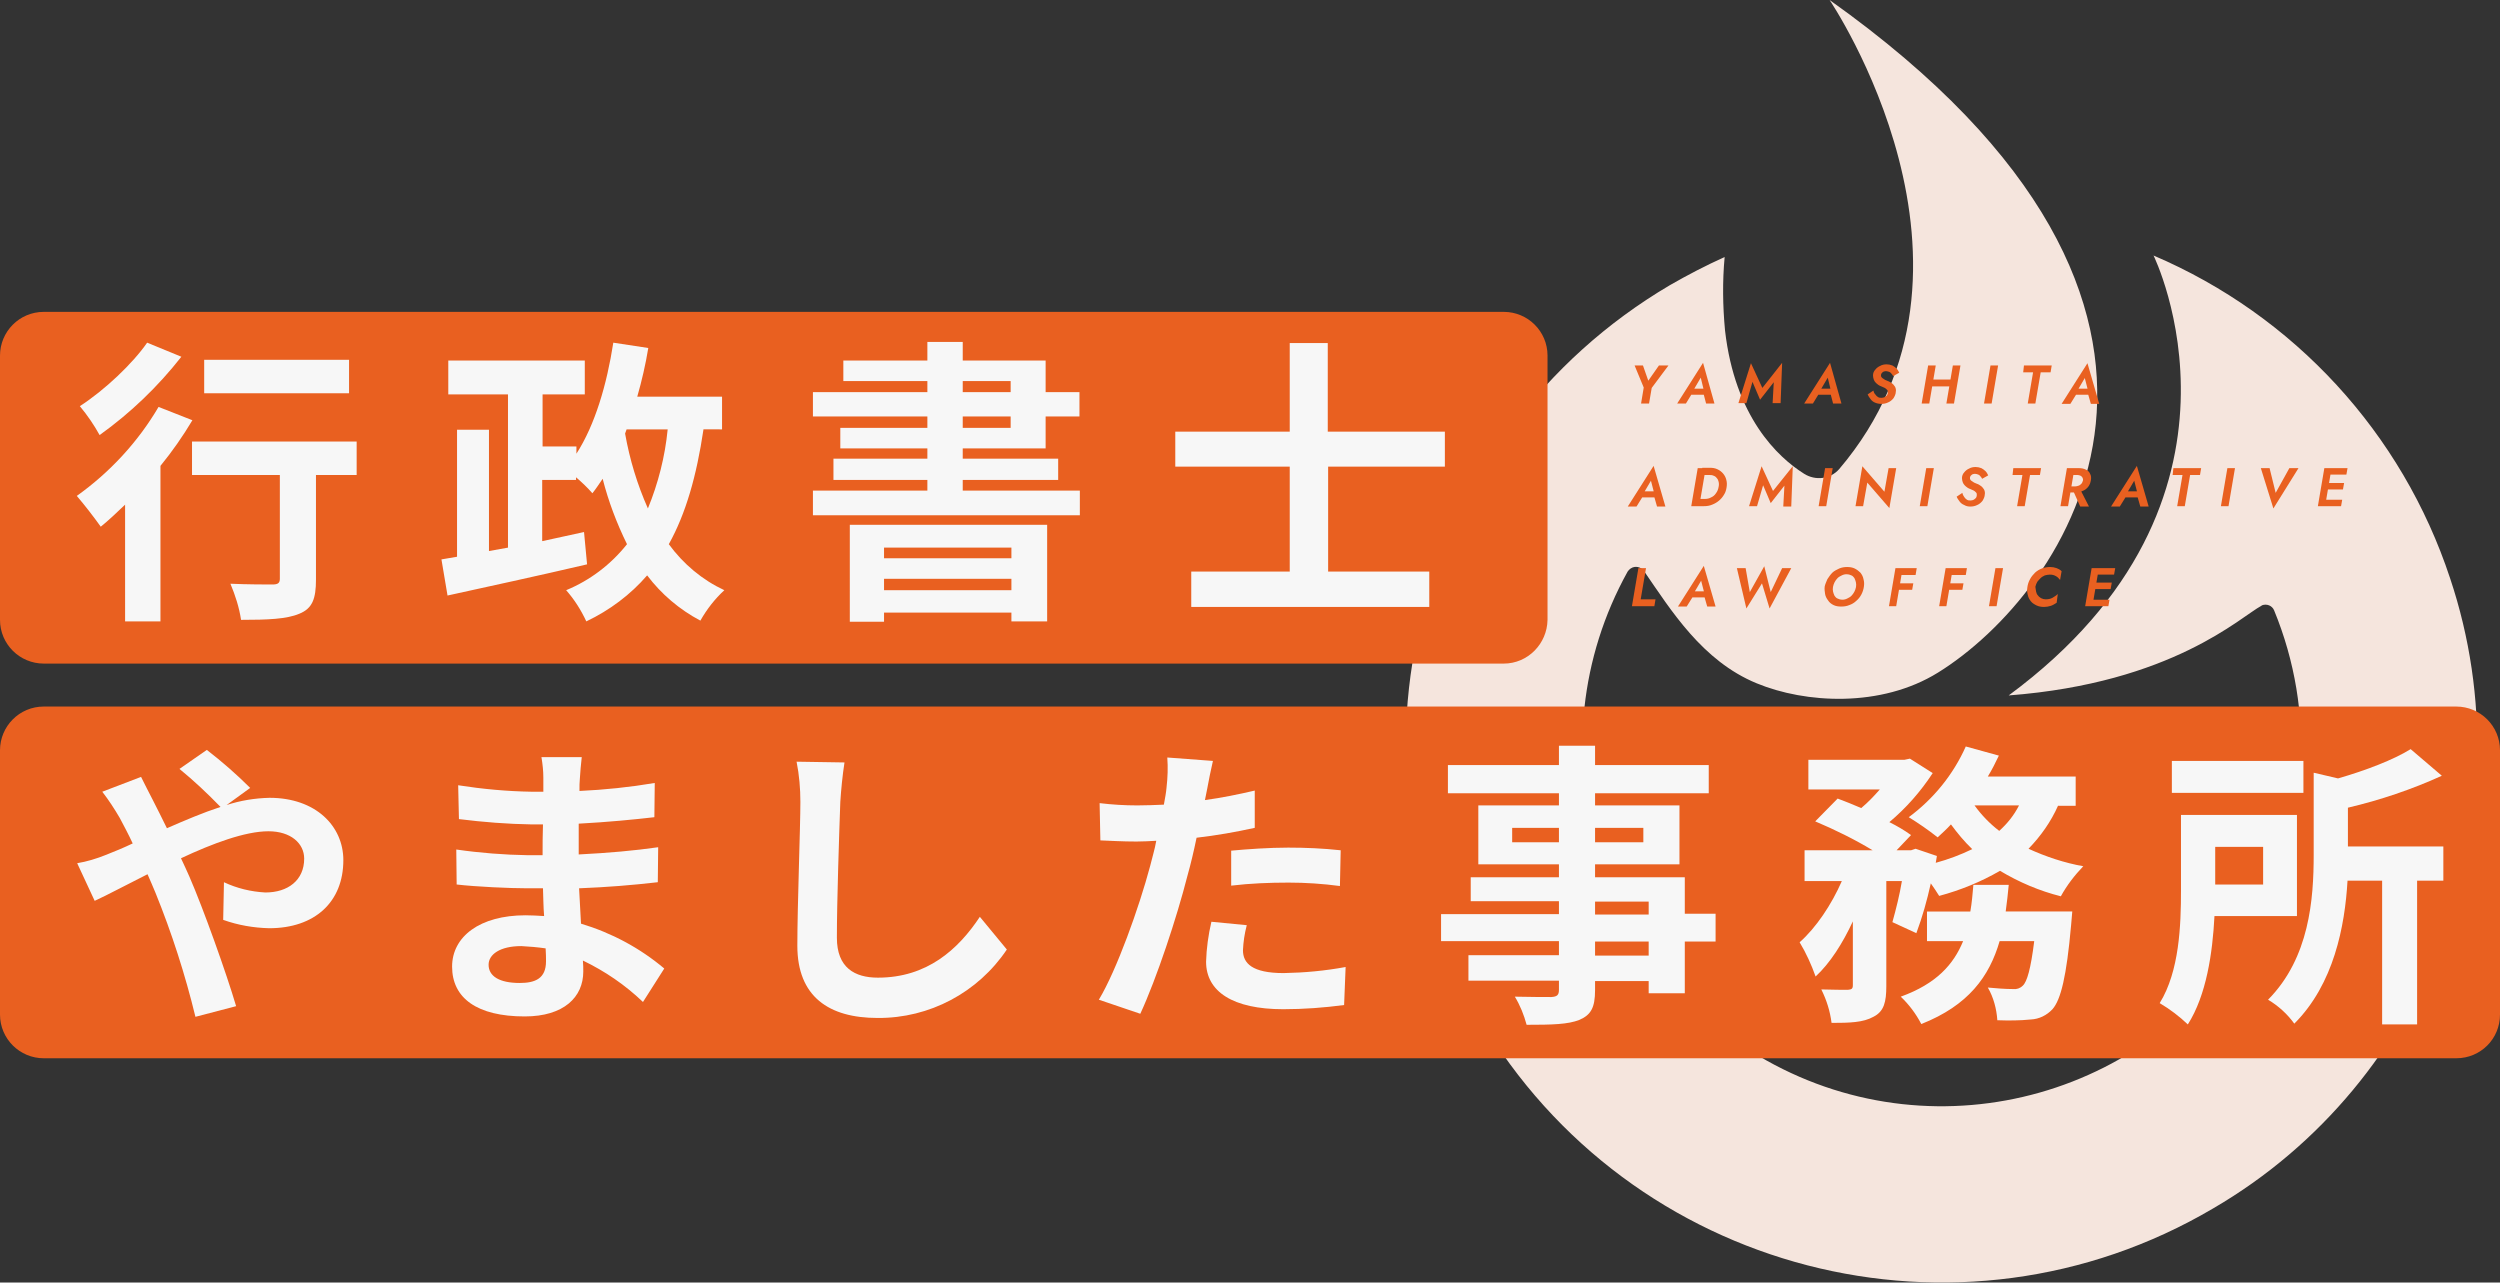
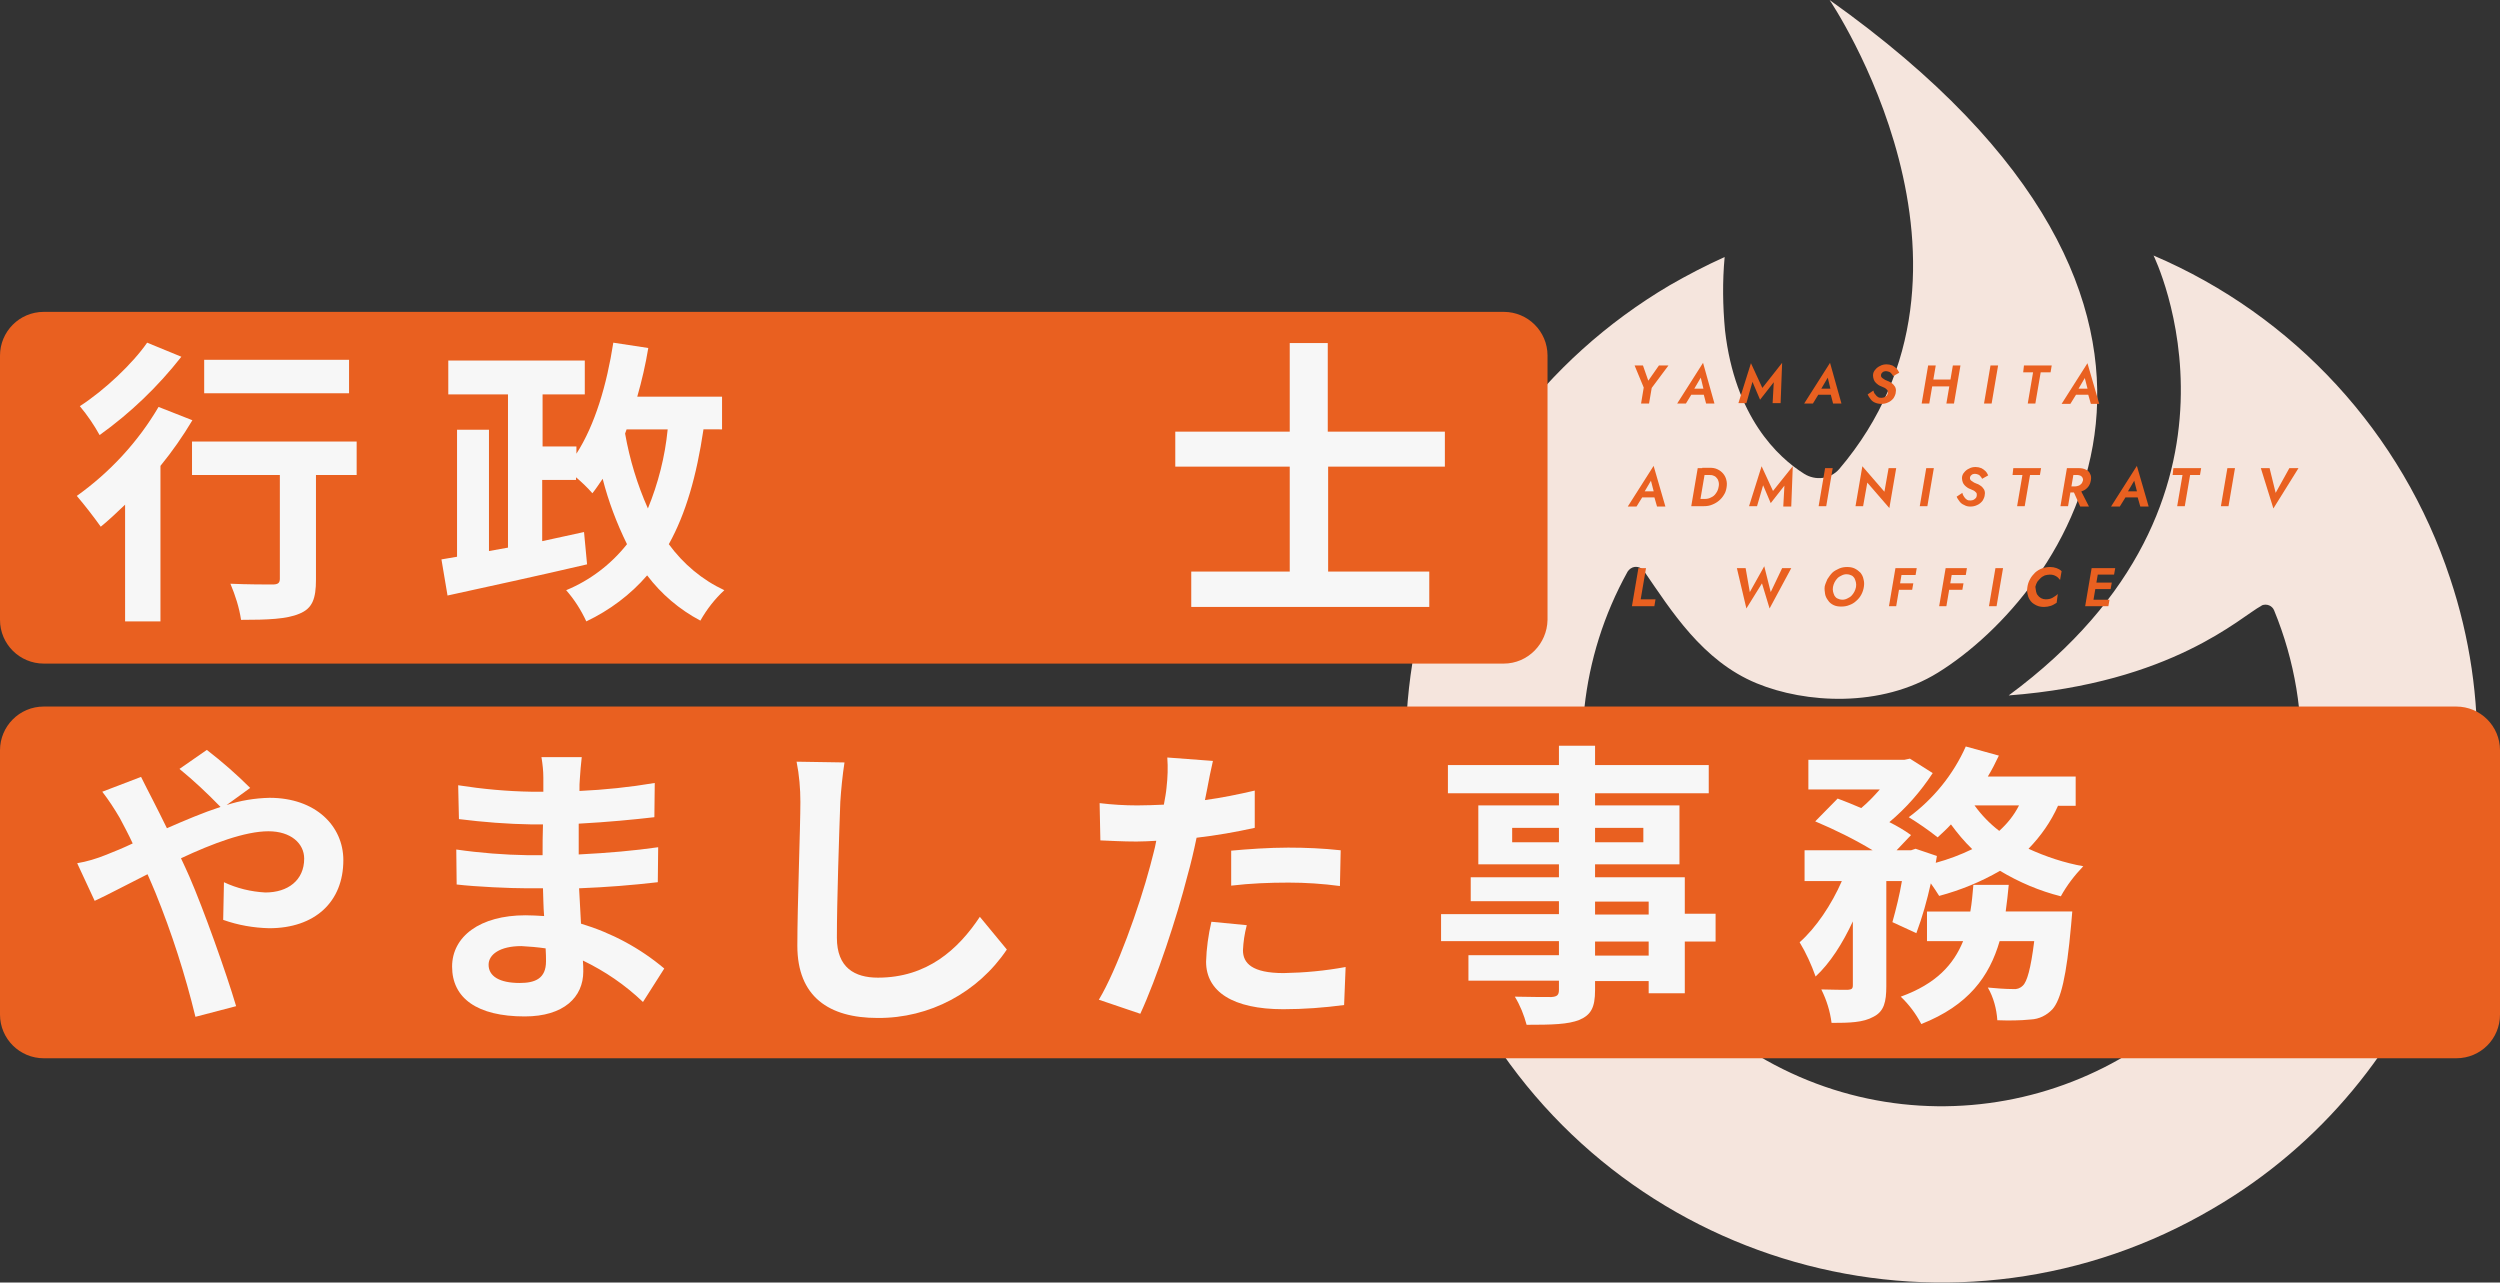
<svg xmlns="http://www.w3.org/2000/svg" xmlns:xlink="http://www.w3.org/1999/xlink" version="1.1" id="レイヤー_1" x="0px" y="0px" viewBox="0 0 657.5 337.3" style="enable-background:new 0 0 657.5 337.3;" xml:space="preserve">
  <rect x="0" y="0" width="657.5" height="337.3" fill="#333333" stroke="none" />
  <style type="text/css">
	.st0{clip-path:url(#SVGID_00000097472803546846764030000004552745643450077585_);}
	.st1{fill:#F5E5DD;}
	.st2{fill:#E96020;}
	.st3{fill:#F7F7F7;}
</style>
  <g id="グループ_296" transform="translate(4240 -3102.277)">
    <g id="グループ_171" transform="translate(-3870.219 3102.277)">
      <g id="グループ_170">
        <g>
          <defs>
            <rect id="SVGID_1_" x="0" y="0" width="281.7" height="337.3" />
          </defs>
          <clipPath id="SVGID_00000026150378479102251280000016321868477960058039_">
            <use xlink:href="#SVGID_1_" style="overflow:visible;" />
          </clipPath>
          <g id="グループ_169" style="clip-path:url(#SVGID_00000026150378479102251280000016321868477960058039_);">
-             <path id="パス_708" class="st1" d="M158.5,182.9c69.8-51.5,38.1-115.7,38.1-115.7c37,15.8,65.4,46.7,78,84.9       c20.9,62.5-5.3,132.5-62.3,165.7c-67,39.5-153.4,17.1-192.9-50S2.4,114.5,69.4,75c4.7-2.7,9.5-5.2,14.4-7.4       c-0.6,6.4-0.5,12.9,0.1,19.3c2.6,22.7,13.8,33.3,20.8,37.7c3,1.9,6.9,1.4,9.2-1.2C159.1,70.3,111.4,0,111.4,0       c115.4,82,61.8,156.3,28.5,176.9c-15,9.3-34.9,8.1-47.7,2.8c-14.3-5.9-22.5-19.2-29.6-29.5c-0.8-1.1-2.3-1.5-3.5-0.7       c-0.3,0.2-0.6,0.5-0.8,0.8C33,195.9,49.3,253.4,94.8,278.9s103.1,9.2,128.6-36.4c14.1-25.1,15.9-55.3,4.9-82       c-0.5-1.2-1.9-1.8-3.2-1.3c0,0,0,0,0,0l-0.1,0.1C219.5,162.2,201.6,179.6,158.5,182.9" />
+             <path id="パス_708" class="st1" d="M158.5,182.9c69.8-51.5,38.1-115.7,38.1-115.7c37,15.8,65.4,46.7,78,84.9       c20.9,62.5-5.3,132.5-62.3,165.7c-67,39.5-153.4,17.1-192.9-50S2.4,114.5,69.4,75c4.7-2.7,9.5-5.2,14.4-7.4       c-0.6,6.4-0.5,12.9,0.1,19.3c2.6,22.7,13.8,33.3,20.8,37.7c3,1.9,6.9,1.4,9.2-1.2C159.1,70.3,111.4,0,111.4,0       c115.4,82,61.8,156.3,28.5,176.9c-15,9.3-34.9,8.1-47.7,2.8c-14.3-5.9-22.5-19.2-29.6-29.5c-0.8-1.1-2.3-1.5-3.5-0.7       c-0.3,0.2-0.6,0.5-0.8,0.8C33,195.9,49.3,253.4,94.8,278.9s103.1,9.2,128.6-36.4c14.1-25.1,15.9-55.3,4.9-82       c-0.5-1.2-1.9-1.8-3.2-1.3l-0.1,0.1C219.5,162.2,201.6,179.6,158.5,182.9" />
          </g>
        </g>
      </g>
    </g>
    <path id="パス_723" class="st2" d="M-3594,3380.6h-634.5c-6.3,0-11.5-5.1-11.5-11.5v-69.5c0-6.3,5.1-11.5,11.5-11.5c0,0,0,0,0,0   h634.5c6.3,0,11.5,5.1,11.5,11.5c0,0,0,0,0,0v69.5C-3582.5,3375.5-3587.6,3380.6-3594,3380.6" />
    <path id="パス_724" class="st2" d="M-3844.5,3276.8h-384c-6.3,0-11.5-5.1-11.5-11.5v-69.5c0-6.3,5.1-11.5,11.5-11.5c0,0,0,0,0,0   h384c6.3,0,11.5,5.1,11.5,11.5c0,0,0,0,0,0v69.5C-3833.1,3271.6-3838.2,3276.8-3844.5,3276.8" />
    <path id="パス_725" class="st3" d="M-4189.4,3212.8c-2.5,4.2-5.3,8.2-8.4,12v40.9h-9.3V3235c-2.2,2.1-4.3,4.1-6.4,5.8   c-2-2.8-4.1-5.5-6.3-8.1c8.7-6.2,16.1-14.2,21.5-23.4L-4189.4,3212.8z M-4192.3,3196.1c-6.2,7.9-13.4,14.8-21.5,20.6   c-1.5-2.7-3.2-5.2-5.2-7.6c6.5-4.2,13.9-11.2,17.7-16.7L-4192.3,3196.1z M-4146.2,3227.2h-10.7v27.5c0,5-0.9,7.6-4.4,9   c-3.3,1.4-8.3,1.6-15.3,1.6c-0.5-3.3-1.5-6.4-2.8-9.5c4.5,0.2,9.6,0.2,11,0.2c1.4,0,2-0.3,2-1.5v-27.3h-23.1v-8.8h43.3   L-4146.2,3227.2z M-4148.2,3205.7h-38.1v-8.8h38.1V3205.7z" />
    <path id="パス_726" class="st3" d="M-4055,3215.3c-1.8,12.1-4.6,22-9.1,30.1c3.8,5.2,8.8,9.4,14.6,12.1c-2.5,2.3-4.6,5-6.3,8   c-5.5-2.9-10.3-7-14-11.9c-4.4,5.1-9.9,9.2-16,12.1c-1.4-3-3.1-5.7-5.3-8.2c6.3-2.6,11.8-6.8,16-12.1c-2.7-5.5-4.9-11.3-6.4-17.2   c-0.9,1.3-1.8,2.7-2.7,3.8c-1.3-1.5-2.8-2.9-4.3-4.2v0.7h-8.9v16.1c3.7-0.8,7.4-1.6,11-2.4l0.8,8.5c-12.8,3-26.7,6-36.7,8.2   l-1.6-9.5l4.1-0.7v-33.4h8.4v31.9l5-0.9v-40.3h-15.7v-8.9h35.9v8.9h-11.1v13.7h8.9v1.9c4.9-7.6,8-18.2,9.7-29.2l9.2,1.4   c-0.7,4.3-1.7,8.6-2.9,12.8h22.3v8.6H-4055z M-4075.6,3216.3c1.2,6.8,3.2,13.4,6,19.7c2.7-6.6,4.5-13.6,5.2-20.8h-10.8   L-4075.6,3216.3z" />
-     <path id="パス_727" class="st3" d="M-3986.8,3220.2v2.7h25.1v5.6h-25.1v2.8h30.8v6.5h-70.2v-6.5h30.1v-2.8h-24.7v-5.6h24.7v-2.7   h-22.9v-5.4h22.9v-3h-30.1v-6.4h30.1v-2.9h-22.1v-5.4h22.1v-4.9h9.3v4.9h21.8v8.3h8.9v6.4h-8.9v8.4H-3986.8z M-4016.5,3240.3h51.9   v25.4h-9.4v-2.3h-33.5v2.4h-9V3240.3z M-4007.5,3249.1h33.5v-2.8h-33.5V3249.1z M-3974,3254.5h-33.5v3h33.5V3254.5z    M-3986.8,3205.4h12.6v-2.9h-12.6L-3986.8,3205.4z M-3986.8,3214.8h12.6v-3h-12.6L-3986.8,3214.8z" />
    <path id="パス_728" class="st3" d="M-3890.7,3225v27.6h26.6v9.3h-62.6v-9.3h25.9V3225h-30.1v-9.2h30.1v-23.3h10v23.3h30.8v9.2   H-3890.7z" />
    <path id="パス_729" class="st3" d="M-4212.1,3327.1c2.3-0.9,4.7-1.9,7-3c-1.1-2.4-2.3-4.6-3.4-6.7c-1.4-2.4-2.9-4.7-4.6-6.9   l10.2-3.9c0.7,1.4,2.3,4.6,3.1,6.1c1.2,2.3,2.4,4.8,3.7,7.4c4.8-2.1,9.5-4.1,14.1-5.6c-3.4-3.5-7-6.9-10.8-10l7.2-5   c4,3.1,7.8,6.4,11.4,10l-6.2,4.5c3.7-1.2,7.4-1.8,11.3-1.9c12.1,0,19.4,7.4,19.4,16.4c0,11-7.5,17.9-19.5,17.9   c-4.1-0.1-8.2-0.8-12.1-2.2l0.2-9.9c3.4,1.6,7.1,2.5,10.9,2.7c5.9,0,10.2-3.2,10.2-8.9c0-4-3.5-7.2-9.4-7.2c-6.1,0-14.7,3.2-23,7.1   c0.8,1.6,1.5,3.3,2.2,4.8c3.7,8.5,9.7,25.3,12.3,34.1l-10.7,2.8c-2.7-11.1-6.2-22-10.5-32.6c-0.7-1.7-1.4-3.3-2.1-4.9   c-5.6,2.8-10.6,5.5-13.9,7l-4.6-9.9C-4217.2,3328.9-4214.6,3328.1-4212.1,3327.1" />
    <path id="パス_730" class="st3" d="M-4087.5,3307.1c-0.1,0.8-0.1,2-0.1,3.2c6.6-0.3,13.3-1,19.8-2.1l-0.1,9   c-5.2,0.6-12.3,1.3-19.9,1.7v8.1c7.9-0.4,14.6-1,20.9-1.9l-0.1,9.2c-7,0.8-13.2,1.3-20.7,1.6c0.2,3,0.3,6.2,0.5,9.3   c8,2.4,15.5,6.4,21.9,11.8l-5.6,8.8c-4.7-4.5-10-8.1-15.8-10.9c0.1,1.1,0.1,2,0.1,2.9c0,6.7-5.1,11.8-15.4,11.8   c-12.5,0-19.1-4.8-19.1-13.1c0-7.9,7.3-13.5,19.3-13.5c1.6,0,3.2,0.1,4.9,0.2c-0.2-2.4-0.2-4.9-0.3-7.3h-4.1   c-4.5,0-13.5-0.4-18.6-1l-0.1-9.2c6.2,0.9,12.6,1.4,18.9,1.5h3.8c0-2.6,0-5.4,0.1-8.1h-2.9c-6.4-0.1-12.8-0.6-19.2-1.4l-0.2-8.9   c6.4,1,12.9,1.6,19.3,1.7h3.1v-3.7c0-1.8-0.2-3.6-0.5-5.4h10.6C-4087.2,3303.3-4087.4,3305.2-4087.5,3307.1 M-4103.3,3360.8   c4.1,0,6.9-1.2,6.9-5.7c0-0.9,0-1.9-0.1-3.4c-2.1-0.3-4.3-0.5-6.4-0.6c-5.6,0-8.6,2.2-8.6,4.9   C-4111.5,3359-4108.7,3360.8-4103.3,3360.8" />
    <path id="パス_731" class="st3" d="M-4019,3313.2c-0.3,8.5-0.9,26-0.9,35.7c0,7.9,4.7,10.5,10.8,10.5c12.9,0,21.1-7.4,26.8-16   l7.1,8.6c-7.6,11.3-20.3,18.1-34,18c-12.8,0-21.1-5.6-21.1-19c0-10.5,0.8-31.1,0.8-37.8c0-3.5-0.3-7.1-1-10.6l12.6,0.2   C-4018.4,3306-4018.8,3310-4019,3313.2" />
    <path id="パス_732" class="st3" d="M-3922.5,3309.7c-0.2,0.9-0.4,1.9-0.6,3c4.4-0.6,8.8-1.5,13.1-2.5v9.8c-5,1.1-10.1,2-15.3,2.6   c-0.7,3.4-1.5,6.8-2.4,10c-2.8,11-8.1,27-12.4,36.3l-10.9-3.7c4.7-7.8,10.6-24.3,13.5-35.2c0.5-2.1,1.2-4.3,1.6-6.6   c-1.8,0.1-3.5,0.2-5.2,0.2c-3.8,0-6.7-0.2-9.5-0.3l-0.2-9.8c3.3,0.4,6.6,0.6,9.9,0.6c2.3,0,4.6-0.1,7-0.2c0.3-1.7,0.6-3.2,0.7-4.5   c0.3-2.6,0.4-5.3,0.2-7.9l12,0.9C-3921.5,3304.5-3922.2,3308-3922.5,3309.7 M-3913.1,3352.2c0,3.4,2.4,6,10.7,6   c5.5-0.1,10.9-0.6,16.3-1.6l-0.4,10c-5.3,0.7-10.6,1.1-16,1.1c-13.2,0-20.3-4.6-20.3-12.5c0.1-3.5,0.6-7.1,1.4-10.5l9.3,0.9   C-3912.7,3347.9-3913,3350-3913.1,3352.2 M-3901.2,3325.2c4.6,0,9.2,0.2,13.8,0.7l-0.2,9.4c-4.5-0.6-9-0.9-13.5-0.9   c-5,0-10.1,0.2-15.1,0.8v-9.2C-3911.9,3325.6-3906.2,3325.2-3901.2,3325.2" />
    <path id="パス_733" class="st3" d="M-3788.8,3349.9h-8.1v13.6h-9.5v-3.2h-14.1v2.4c0,4.6-1.1,6.5-4.1,7.8   c-3,1.2-7.2,1.3-13.9,1.3c-0.7-2.6-1.7-5.1-3.1-7.4c3.8,0.1,8.4,0.1,9.6,0.1c1.5-0.1,2-0.5,2-1.9v-2.4h-23.8v-6.7h23.8v-3.7h-31   v-7.1h31v-3.4h-23.2v-6.3h23.2v-3.4h-21.2v-15.5h21.2v-3.2h-29.2v-7.4h29.2v-5.1h9.5v5.1h29.9v7.4h-29.9v3.2h22.2v15.5h-22.2v3.4   h23.6v9.6h8.1V3349.9z M-3830,3320h-12.3v3.8h12.3V3320z M-3820.5,3323.8h12.7v-3.8h-12.7V3323.8z M-3820.5,3342.8h14.1v-3.4h-14.1   V3342.8z M-3806.4,3349.9h-14.1v3.7h14.1V3349.9z" />
    <path id="パス_734" class="st3" d="M-3698.7,3314.1c-1.9,4.3-4.6,8.1-7.8,11.4c4.6,2.1,9.4,3.7,14.4,4.6c-2.3,2.4-4.3,5-5.9,7.9   c-5.6-1.4-11-3.7-16-6.7c-5,2.9-10.4,5.1-16,6.6c-0.7-1.1-1.4-2.2-2.2-3.3c-1,4.5-2.2,8.8-3.8,13.1l-6.3-2.9   c1-3.6,1.9-7.2,2.5-10.8h-4.1v27.6c0,4.2-0.6,6.7-3.4,8.1c-2.7,1.5-6.2,1.6-11,1.6c-0.4-3.1-1.3-6-2.7-8.8c2.9,0.1,6,0.1,7,0.1   c0.9-0.1,1.3-0.2,1.3-1.2v-16.8c-2.7,5.8-6,11-9.8,14.5c-1.1-3.1-2.5-6.2-4.2-9c4.3-3.8,8.4-9.9,11.1-16.1h-9.8v-8.1h17.9   c-4.8-2.9-9.9-5.4-15.1-7.6l5.9-6c1.9,0.7,4.1,1.6,6.2,2.5c1.8-1.5,3.4-3.2,4.9-4.9h-18.8v-7.8h25.3l1.4-0.3l6,3.8   c-3.2,4.9-7,9.2-11.4,12.9c2,1,3.9,2.1,5.7,3.4l-3.8,4h3.8l1.2-0.4l5.6,1.9l-0.3,1.8c3.3-0.9,6.5-2.1,9.6-3.6   c-2.1-2-3.9-4.2-5.6-6.5c-1.1,1.2-2.3,2.3-3.5,3.4c-2.4-1.9-5-3.7-7.6-5.3c6.5-4.8,11.7-11.2,15-18.6l8.7,2.4   c-0.9,1.9-1.8,3.7-2.9,5.5h23.1v7.7H-3698.7z M-3695,3342.1c0,0-0.2,2.4-0.3,3.5c-1.2,13.5-2.7,19.6-4.9,22.1   c-1.5,1.6-3.5,2.6-5.7,2.7c-2.9,0.3-5.8,0.3-8.8,0.2c-0.2-3-1-6-2.5-8.6c2.2,0.2,4.5,0.4,6.7,0.4c0.9,0.1,1.8-0.2,2.5-0.9   c1.1-1,2.1-4.4,3-11.7h-9.1c-2.7,9.3-8.2,16.9-20.6,21.8c-1.4-2.7-3.2-5.1-5.4-7.2c9.4-3.4,13.9-8.5,16.4-14.6h-9.5v-7.8h11.4   c0.4-2.3,0.6-4.6,0.8-7h9.3c-0.2,2.3-0.5,4.7-0.8,7H-3695z M-3720.7,3314.1c1.8,2.5,4,4.8,6.5,6.7c2.1-1.9,3.9-4.1,5.2-6.7H-3720.7   z" />
-     <path id="パス_735" class="st3" d="M-3657.6,3343.3c-0.5,9.6-2.1,20.7-7,28.4c-2.2-2.1-4.7-4-7.4-5.6c5.2-8.4,5.6-20.6,5.6-29.6   v-19.9h30.5v26.6H-3657.6z M-3634.2,3310.8h-34.6v-8.4h34.6V3310.8z M-3657.4,3334.9h12.6v-9.9h-12.6V3334.9z M-3597.3,3333.9h-7   v37.8h-9.2v-37.8h-9.1c-0.7,12-3.6,27.2-14,37.6c-1.8-2.5-4.2-4.7-6.9-6.3c10.9-11,12-26.5,12-38.1v-21.6l6.4,1.5   c7.3-2.1,14.6-4.9,19.1-7.7l8.2,7c-7.9,3.6-16.2,6.4-24.7,8.4v10.2h25.1V3333.9z" />
    <path id="パス_1067" class="st2" d="M-3803.7,3198.4l-2.8,4l-1.4-4h-2.2l2.4,5.8l-0.7,4.2h2.1l0.7-4.1l4.4-5.9H-3803.7z" />
    <path id="パス_1068" class="st2" d="M-3792.7,3201.6l0.7,2.9h-2.4L-3792.7,3201.6z M-3792.1,3197.7l-6.8,10.7h2.3l1.4-2.3h3.3   l0.6,2.3h2.2L-3792.1,3197.7z" />
    <path id="パス_1069" class="st2" d="M-3776.5,3204.3l-3-6.5l-3.3,10.5h2.1l1.6-5.6l2,4.7l3.6-4.6l-0.3,5.5h2.1l0.4-10.6   L-3776.5,3204.3z" />
    <path id="パス_1070" class="st2" d="M-3759.3,3201.6l0.7,2.9h-2.4L-3759.3,3201.6z M-3758.7,3197.7l-6.8,10.7h2.3l1.4-2.3h3.3   l0.6,2.3h2.2L-3758.7,3197.7z" />
    <g id="グループ_291">
      <path id="パス_1071" class="st2" d="M-3746.8,3206c0.2,0.3,0.4,0.5,0.7,0.7c0.3,0.2,0.6,0.2,1,0.2c0.3,0,0.6-0.1,0.8-0.2    c0.2-0.1,0.4-0.3,0.6-0.5c0.1-0.2,0.2-0.4,0.2-0.7c0-0.3,0-0.5-0.2-0.7c-0.2-0.2-0.4-0.4-0.6-0.5c-0.3-0.1-0.6-0.3-0.9-0.4    c-0.3-0.1-0.5-0.2-0.8-0.4c-0.3-0.2-0.5-0.4-0.7-0.6c-0.2-0.2-0.4-0.5-0.5-0.8c-0.1-0.3-0.2-0.7-0.2-1.1c0-0.5,0.2-1.1,0.6-1.5    c0.3-0.4,0.8-0.8,1.3-1c0.5-0.3,1.1-0.4,1.7-0.4c0.5,0,1,0.1,1.5,0.3c0.4,0.2,0.8,0.5,1.1,0.8c0.3,0.3,0.5,0.7,0.7,1.1l-1.6,0.9    c-0.1-0.2-0.2-0.4-0.4-0.6c-0.2-0.2-0.3-0.4-0.6-0.5c-0.3-0.1-0.5-0.2-0.8-0.2c-0.2,0-0.5,0-0.7,0.1c-0.2,0.1-0.3,0.2-0.5,0.4    c-0.1,0.2-0.2,0.3-0.2,0.5c0,0.2,0,0.4,0.1,0.5c0.1,0.2,0.2,0.3,0.4,0.4c0.2,0.1,0.4,0.3,0.6,0.4c0.2,0.1,0.5,0.2,0.7,0.3    c0.4,0.1,0.8,0.4,1.1,0.6c0.3,0.2,0.6,0.6,0.8,0.9c0.2,0.4,0.3,0.9,0.2,1.3c0,0.6-0.3,1.2-0.6,1.7c-0.4,0.5-0.9,0.9-1.4,1.1    c-0.6,0.3-1.2,0.4-1.8,0.4c-0.6,0-1.1-0.1-1.6-0.3c-0.5-0.2-0.9-0.5-1.2-0.9c-0.3-0.4-0.6-0.8-0.8-1.3l1.5-1    C-3747.2,3205.4-3747.1,3205.7-3746.8,3206" />
      <path id="パス_1072" class="st2" d="M-3730.9,3198.4l-1.7,10h-2l1.7-10H-3730.9z M-3732.9,3202.1h7.2l-0.3,1.8h-7.2    L-3732.9,3202.1z M-3724.4,3198.4l-1.7,10h-2l1.7-10H-3724.4z" />
      <path id="パス_1073" class="st2" d="M-3714.5,3198.4l-1.7,10h-2l1.7-10H-3714.5z" />
      <path id="パス_1074" class="st2" d="M-3707.7,3198.4h7.3l-0.3,1.8h-2.6l-1.4,8.2h-2l1.4-8.2h-2.6L-3707.7,3198.4z" />
      <path id="パス_1075" class="st2" d="M-3693.7,3205.1l0,0.5l-1.8,2.9h-2.3l6.8-10.7l3.1,10.7h-2.2l-0.8-2.8l0.1-0.5l-0.9-3.5    L-3693.7,3205.1z M-3694.5,3204.5h4.7l0,1.6h-5.2L-3694.5,3204.5z" />
      <path id="パス_1076" class="st2" d="M-3807.8,3232.1l0,0.5l-1.8,2.9h-2.3l6.8-10.7l3.1,10.7h-2.2l-0.8-2.8l0.1-0.5l-0.9-3.5    L-3807.8,3232.1z M-3808.6,3231.5h4.7l0,1.6h-5.2L-3808.6,3231.5z" />
      <path id="パス_1077" class="st2" d="M-3791.4,3225.4l-1.7,10h-2.1l1.7-10H-3791.4z M-3793.9,3235.4l0.3-1.9h1.9    c0.6,0,1.2-0.1,1.7-0.4c0.5-0.2,1-0.6,1.3-1.1c0.4-0.5,0.6-1.1,0.7-1.7c0.1-0.4,0.1-0.9,0-1.3c-0.1-0.4-0.2-0.7-0.5-1    c-0.2-0.3-0.5-0.5-0.8-0.6c-0.4-0.2-0.8-0.2-1.2-0.2h-2.1l0.3-1.9h2c0.7,0,1.4,0.1,2,0.4c1.1,0.5,2,1.5,2.3,2.7    c0.2,0.7,0.2,1.3,0.1,2c-0.1,0.7-0.3,1.4-0.7,2c-0.7,1.2-1.8,2.1-3.1,2.6c-0.7,0.3-1.4,0.4-2.2,0.4L-3793.9,3235.4z" />
      <path id="パス_1078" class="st2" d="M-3777.9,3235.4h-2.1l3.3-10.5l3,6.5l5.2-6.5l-0.4,10.6h-2.1l0.3-5.5l-3.6,4.6l-2-4.7    L-3777.9,3235.4z" />
      <path id="パス_1079" class="st2" d="M-3758,3225.4l-1.7,10h-2l1.7-10H-3758z" />
      <path id="パス_1080" class="st2" d="M-3741.3,3225.4l-1.8,10.5l-5.8-6.7l-1.1,6.2h-2l1.8-10.5l5.8,6.7l1.1-6.2L-3741.3,3225.4z" />
      <path id="パス_1081" class="st2" d="M-3731.4,3225.4l-1.7,10h-2l1.7-10H-3731.4z" />
      <path id="パス_1082" class="st2" d="M-3723.4,3233c0.2,0.3,0.4,0.5,0.7,0.7c0.3,0.2,0.6,0.2,1,0.2c0.3,0,0.6-0.1,0.8-0.2    c0.2-0.1,0.4-0.3,0.6-0.5c0.1-0.2,0.2-0.4,0.2-0.7c0-0.3,0-0.5-0.2-0.7c-0.2-0.2-0.4-0.4-0.6-0.5c-0.3-0.1-0.6-0.3-0.9-0.4    c-0.3-0.1-0.5-0.2-0.8-0.4c-0.3-0.2-0.5-0.4-0.7-0.6c-0.2-0.2-0.4-0.5-0.5-0.8c-0.1-0.3-0.2-0.7-0.2-1.1c0-0.5,0.2-1.1,0.6-1.5    c0.3-0.4,0.8-0.8,1.3-1c0.5-0.3,1.1-0.4,1.7-0.4c0.5,0,1,0.1,1.5,0.3c0.4,0.2,0.8,0.5,1.1,0.8c0.3,0.3,0.5,0.7,0.7,1.1l-1.6,0.9    c-0.1-0.2-0.2-0.4-0.4-0.6c-0.2-0.2-0.3-0.4-0.6-0.5c-0.3-0.1-0.5-0.2-0.8-0.2c-0.2,0-0.5,0-0.7,0.1c-0.2,0.1-0.3,0.2-0.5,0.4    c-0.1,0.2-0.2,0.3-0.2,0.5c0,0.2,0,0.4,0.1,0.5c0.1,0.2,0.2,0.3,0.4,0.4c0.2,0.1,0.4,0.3,0.6,0.4c0.2,0.1,0.5,0.2,0.7,0.3    c0.4,0.1,0.8,0.4,1.1,0.6c0.3,0.2,0.6,0.6,0.8,0.9c0.2,0.4,0.3,0.9,0.2,1.3c0,0.6-0.3,1.2-0.6,1.7c-0.4,0.5-0.9,0.9-1.4,1.1    c-0.6,0.3-1.2,0.4-1.8,0.4c-0.6,0-1.1-0.1-1.6-0.4c-0.5-0.2-0.9-0.5-1.2-0.9c-0.3-0.4-0.6-0.8-0.8-1.3l1.5-1    C-3723.8,3232.4-3723.6,3232.7-3723.4,3233" />
      <path id="パス_1083" class="st2" d="M-3710.5,3225.4h7.3l-0.3,1.8h-2.6l-1.4,8.2h-2l1.4-8.2h-2.6L-3710.5,3225.4z" />
      <path id="パス_1084" class="st2" d="M-3694.4,3225.4l-1.7,10h-2l1.7-10H-3694.4z M-3695.2,3225.4h2c0.6,0,1.2,0.1,1.8,0.4    c0.5,0.2,0.9,0.6,1.1,1.1c0.3,0.5,0.3,1.1,0.2,1.7c-0.1,0.6-0.3,1.2-0.7,1.7c-0.4,0.5-0.9,0.9-1.5,1.1c-0.6,0.3-1.3,0.4-2,0.4    h-2.1l0.3-1.6h1.9c0.3,0,0.6-0.1,0.9-0.2c0.3-0.1,0.5-0.3,0.7-0.5c0.2-0.2,0.3-0.5,0.4-0.8c0.1-0.3,0-0.6-0.1-0.8    c-0.1-0.2-0.3-0.4-0.5-0.5c-0.3-0.1-0.5-0.2-0.8-0.2h-2L-3695.2,3225.4z M-3693,3230.8l2.4,4.7h-2.3l-2.1-4.7H-3693z" />
      <path id="パス_1085" class="st2" d="M-3680.7,3232.1l0,0.5l-1.8,2.9h-2.3l6.8-10.7l3.1,10.7h-2.2l-0.8-2.8l0.1-0.5l-0.9-3.5    L-3680.7,3232.1z M-3681.5,3231.5h4.7l0,1.6h-5.2L-3681.5,3231.5z" />
      <path id="パス_1086" class="st2" d="M-3668.4,3225.4h7.3l-0.3,1.8h-2.6l-1.4,8.2h-2l1.4-8.2h-2.6L-3668.4,3225.4z" />
      <path id="パス_1087" class="st2" d="M-3652.2,3225.4l-1.7,10h-2l1.7-10H-3652.2z" />
      <path id="パス_1088" class="st2" d="M-3637.9,3225.4h2.4l-6.6,10.6l-3.3-10.6h2.3l1.6,6.5L-3637.9,3225.4z" />
-       <path id="パス_1089" class="st2" d="M-3626.8,3225.4l-1.7,10h-1.9l1.7-10H-3626.8z M-3628.9,3233.7h4.9l-0.3,1.7h-4.9    L-3628.9,3233.7z M-3628.2,3229.3h4.7l-0.3,1.7h-4.7L-3628.2,3229.3z M-3627.5,3225.4h4.9l-0.3,1.7h-4.9L-3627.5,3225.4z" />
      <path id="パス_1090" class="st2" d="M-3807.1,3251.7l-1.4,8.2h3.9l-0.3,1.8h-5.9l1.7-10H-3807.1z" />
-       <path id="パス_1091" class="st2" d="M-3794.6,3258.4l0,0.5l-1.8,2.9h-2.3l6.8-10.7l3.1,10.7h-2.2l-0.8-2.8l0.1-0.5l-0.9-3.5    L-3794.6,3258.4z M-3795.4,3257.8h4.7l0,1.6h-5.2L-3795.4,3257.8z" />
      <path id="パス_1092" class="st2" d="M-3771.3,3251.7h2.4l-5.7,10.6l-2-6.6l-4.1,6.6l-2.5-10.6h2.3l1.1,6.3l3.8-6.8l1.7,6.8    L-3771.3,3251.7z" />
      <path id="パス_1093" class="st2" d="M-3759.4,3254.6c0.4-0.6,0.8-1.2,1.3-1.7c0.5-0.5,1.2-0.8,1.8-1.1c0.7-0.3,1.4-0.4,2.1-0.4    c0.7,0,1.4,0.1,2,0.4c0.6,0.3,1.1,0.7,1.5,1.1c0.4,0.5,0.7,1.1,0.8,1.7c0.2,0.7,0.2,1.3,0.1,2c-0.2,1.4-0.9,2.8-2,3.7    c-0.5,0.5-1.2,0.9-1.8,1.1c-0.7,0.3-1.4,0.4-2.2,0.4c-0.7,0-1.4-0.1-2-0.4c-0.6-0.3-1.1-0.7-1.4-1.2c-0.4-0.5-0.7-1.1-0.8-1.7    c-0.1-0.7-0.2-1.3-0.1-2C-3760,3256-3759.7,3255.3-3759.4,3254.6 M-3757.9,3257.9c0.1,0.4,0.2,0.7,0.4,1.1    c0.2,0.3,0.5,0.6,0.8,0.7c0.4,0.2,0.8,0.3,1.2,0.3c0.5,0,0.9-0.1,1.3-0.3c0.4-0.2,0.8-0.4,1.1-0.7c0.3-0.3,0.6-0.7,0.8-1.1    c0.4-0.8,0.6-1.6,0.4-2.5c-0.1-0.4-0.2-0.7-0.4-1.1c-0.2-0.3-0.5-0.6-0.8-0.7c-0.4-0.2-0.8-0.3-1.2-0.3c-0.5,0-0.9,0.1-1.3,0.3    c-0.4,0.2-0.8,0.4-1.1,0.7c-0.3,0.3-0.6,0.7-0.8,1.1C-3757.9,3256.2-3758.1,3257.1-3757.9,3257.9" />
      <path id="パス_1094" class="st2" d="M-3739.6,3251.7l-1.7,10h-1.9l1.7-10H-3739.6z M-3741,3255.7h4.2l-0.3,1.7l-4.3,0    L-3741,3255.7z M-3740.3,3251.7h4.4l-0.3,1.8h-4.4L-3740.3,3251.7z" />
      <path id="パス_1095" class="st2" d="M-3726.4,3251.7l-1.7,10h-1.9l1.7-10H-3726.4z M-3727.8,3255.7h4.2l-0.3,1.7l-4.3,0    L-3727.8,3255.7z M-3727.1,3251.7h4.4l-0.3,1.8h-4.4L-3727.1,3251.7z" />
      <path id="パス_1096" class="st2" d="M-3713.2,3251.7l-1.7,10h-2l1.7-10H-3713.2z" />
      <path id="パス_1097" class="st2" d="M-3704.5,3257.9c0.1,0.4,0.2,0.7,0.5,1c0.2,0.3,0.5,0.5,0.8,0.7c0.4,0.2,0.8,0.3,1.2,0.3    c0.6,0,1.3-0.1,1.8-0.4c0.5-0.3,1-0.6,1.4-1l-0.3,2.3c-0.5,0.3-0.9,0.6-1.5,0.8c-0.6,0.2-1.2,0.3-1.8,0.3c-0.7,0-1.4-0.1-2-0.4    c-0.6-0.3-1.1-0.6-1.5-1.1c-0.4-0.5-0.7-1.1-0.8-1.7c-0.2-0.7-0.2-1.3-0.1-2c0.1-0.7,0.3-1.4,0.7-2.1c0.3-0.6,0.8-1.2,1.3-1.7    c1.1-1,2.5-1.5,4-1.5c0.6,0,1.1,0.1,1.7,0.3c0.5,0.2,0.9,0.4,1.3,0.8l-0.4,2.3c-0.3-0.4-0.7-0.8-1.1-1c-0.5-0.3-1-0.4-1.6-0.4    c-0.4,0-0.9,0.1-1.3,0.2c-0.4,0.2-0.8,0.4-1.1,0.7c-0.3,0.3-0.6,0.6-0.9,1c-0.2,0.4-0.4,0.8-0.5,1.3    C-3704.6,3257.1-3704.6,3257.5-3704.5,3257.9" />
      <path id="パス_1098" class="st2" d="M-3688,3251.7l-1.7,10h-1.9l1.7-10H-3688z M-3690.1,3260h4.9l-0.3,1.7h-4.9L-3690.1,3260z     M-3689.3,3255.5h4.7l-0.3,1.7h-4.7L-3689.3,3255.5z M-3688.6,3251.7h4.9l-0.3,1.7h-4.9L-3688.6,3251.7z" />
    </g>
  </g>
</svg>